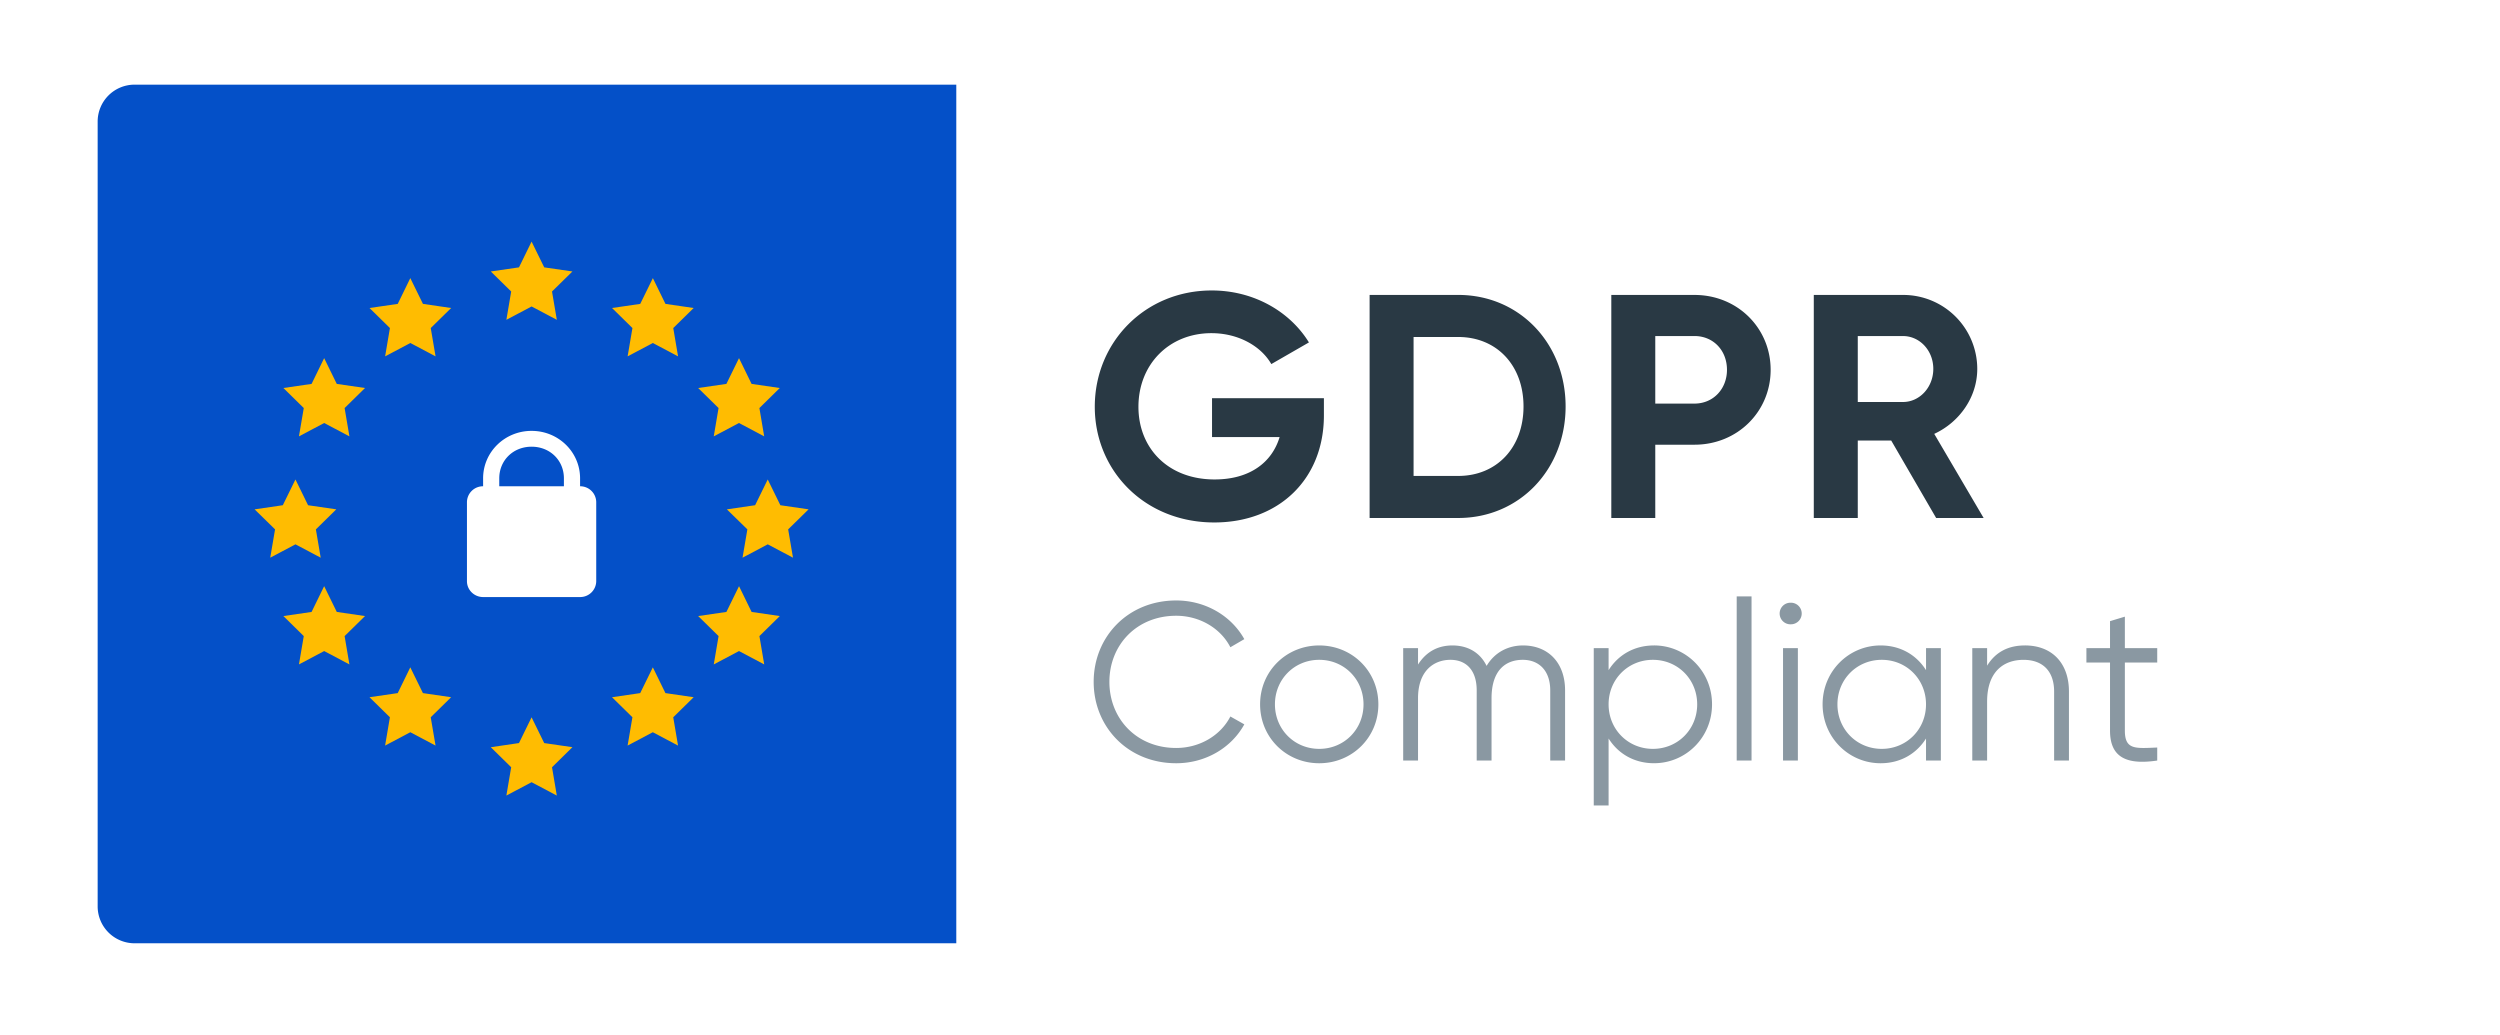
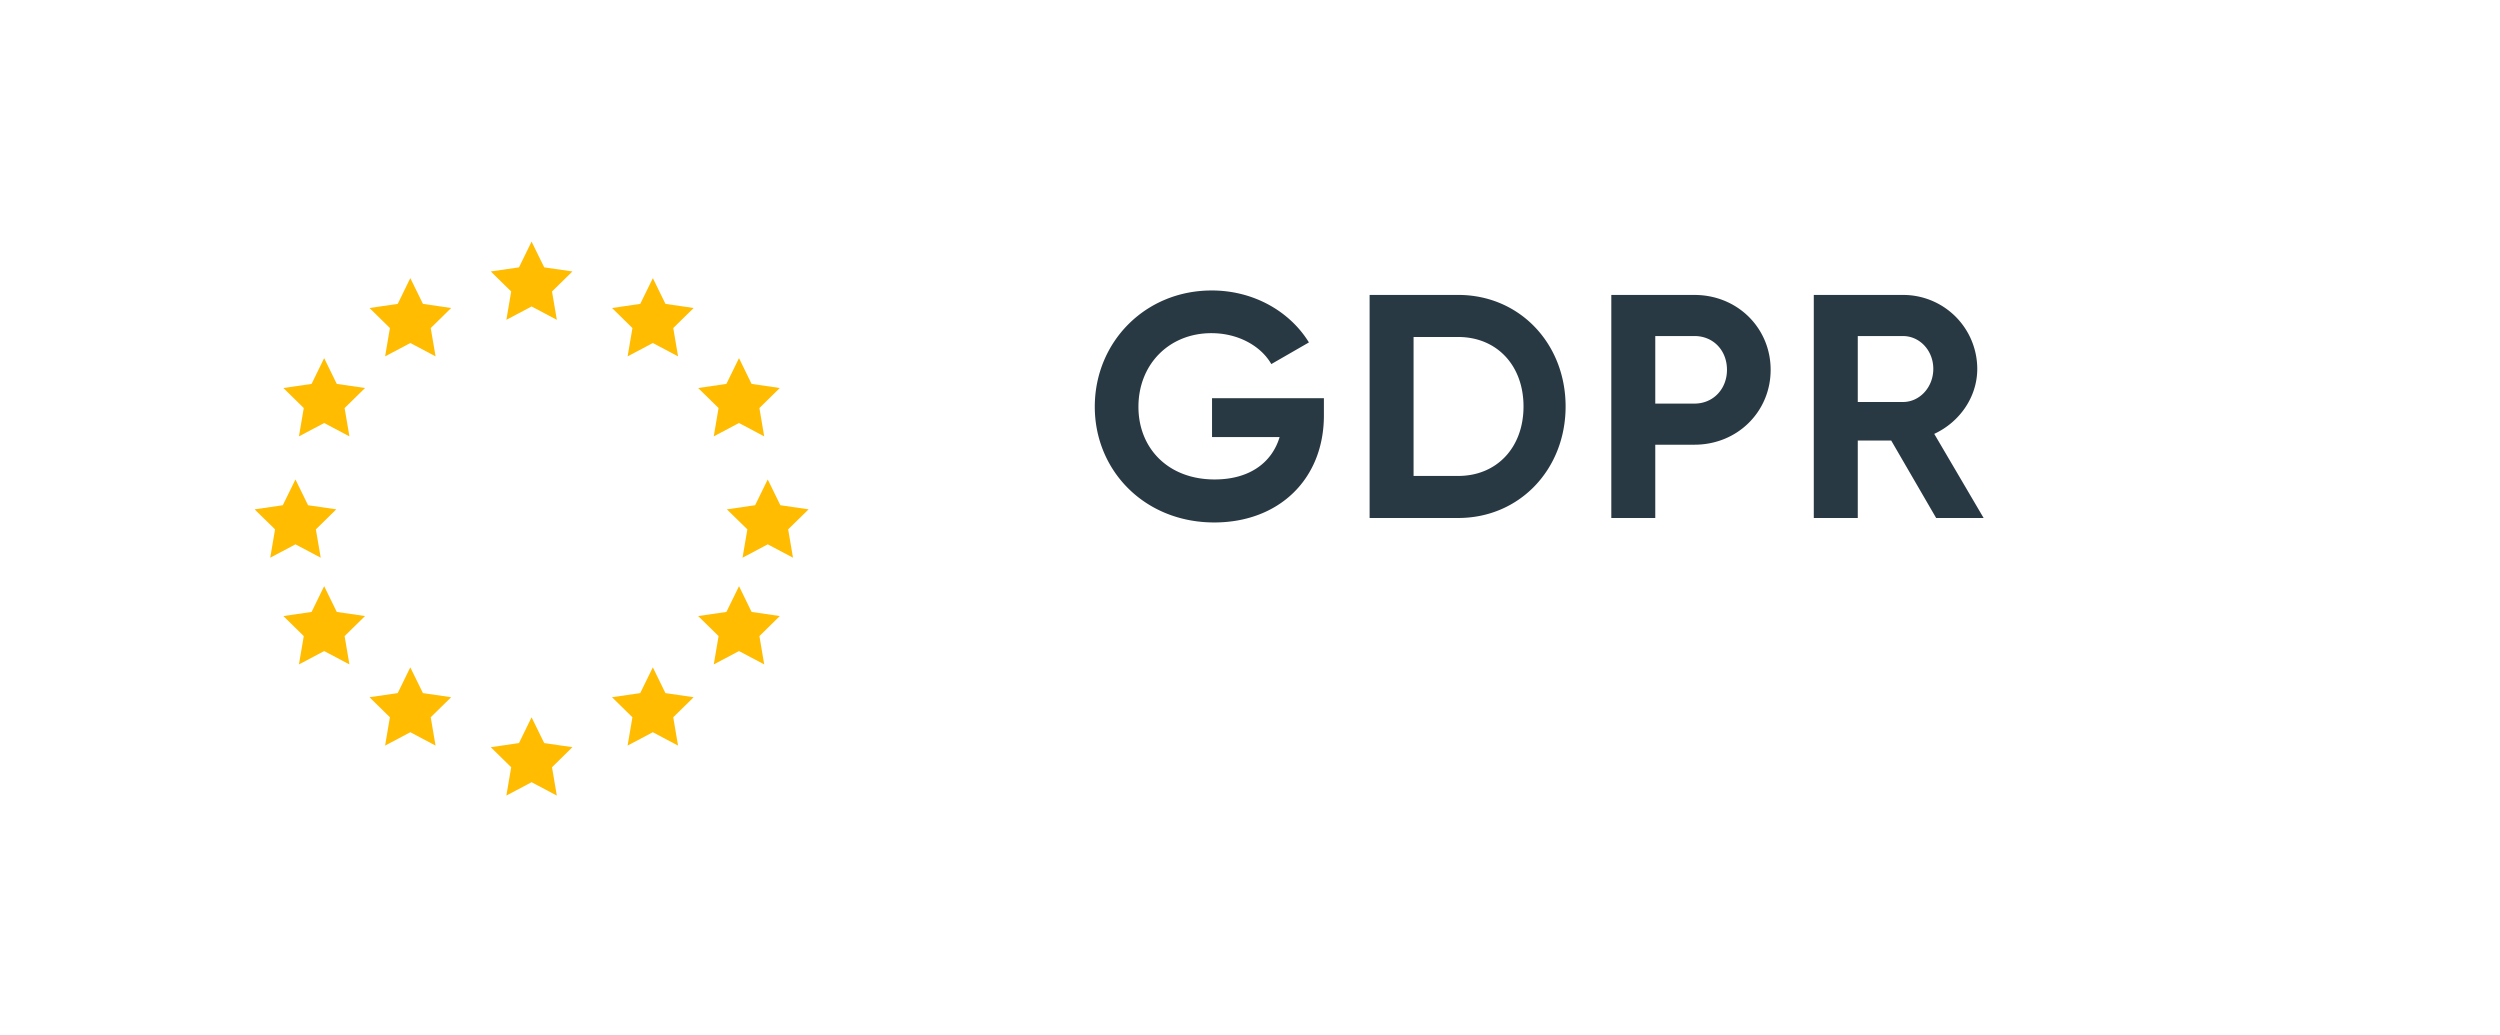
<svg xmlns="http://www.w3.org/2000/svg" width="128" height="53" fill="none">
  <g filter="url(#a)">
-     <path d="M121.759 0H6.891A1.89 1.89 0 0 0 5 1.89v40.181a1.89 1.89 0 0 0 1.89 1.891h114.87a1.89 1.89 0 0 0 1.891-1.89V1.89A1.89 1.89 0 0 0 121.759 0z" fill="#fff" />
-     <path d="M60.22 34.744c1.509 0 2.832-.794 3.489-1.991l-.714-.403c-.495.967-1.566 1.612-2.774 1.612-2.038 0-3.42-1.508-3.42-3.385 0-1.876 1.382-3.384 3.42-3.384 1.208 0 2.279.645 2.774 1.612l.714-.415c-.668-1.197-1.992-1.98-3.488-1.98-2.475 0-4.225 1.865-4.225 4.167 0 2.303 1.75 4.167 4.225 4.167zm7.324 0c1.681 0 3.028-1.312 3.028-3.015 0-1.704-1.347-3.016-3.028-3.016-1.68 0-3.027 1.312-3.027 3.015 0 1.704 1.347 3.016 3.027 3.016zm0-.736c-1.277 0-2.267-1.002-2.267-2.28 0-1.277.99-2.279 2.267-2.279 1.278 0 2.268 1.002 2.268 2.28 0 1.277-.99 2.279-2.268 2.279zm10.435-5.295c-.737 0-1.44.333-1.865 1.047-.322-.668-.944-1.047-1.75-1.047-.69 0-1.312.276-1.761.978v-.84h-.76v5.755h.76v-3.188c0-1.428.829-1.969 1.658-1.969.817 0 1.346.541 1.346 1.566v3.591h.76v-3.188c0-1.428.714-1.969 1.6-1.969.817 0 1.405.541 1.405 1.566v3.591h.76v-3.591c0-1.44-.887-2.302-2.153-2.302zm6.707 0c-1.025 0-1.842.494-2.326 1.266V28.85h-.76v8.057h.76v-3.43c.484.771 1.301 1.266 2.326 1.266 1.623 0 2.97-1.312 2.97-3.015 0-1.704-1.347-3.016-2.97-3.016zm-.058 5.295c-1.278 0-2.268-1.002-2.268-2.28 0-1.277.99-2.279 2.268-2.279 1.278 0 2.268 1.002 2.268 2.28 0 1.277-.99 2.279-2.268 2.279zm4.291.598h.76v-8.403h-.76v8.403zm2.752-6.976a.553.553 0 1 0 0-1.105.553.553 0 0 0 0 1.106zm-.38 6.976h.76v-5.755h-.76v5.755zm7.322-5.755v1.128c-.484-.771-1.301-1.266-2.326-1.266-1.623 0-2.97 1.312-2.97 3.015 0 1.704 1.347 3.016 2.97 3.016 1.025 0 1.842-.495 2.325-1.266v1.128h.76v-5.755h-.76zm-2.268 5.157c-1.278 0-2.268-1.002-2.268-2.28 0-1.277.99-2.279 2.268-2.279 1.278 0 2.267 1.002 2.267 2.28 0 1.277-.99 2.279-2.267 2.279zm7.329-5.295c-.817 0-1.485.31-1.934 1.036v-.898h-.759v5.755h.759V31.59c0-1.542.852-2.14 1.865-2.14 1.002 0 1.566.598 1.566 1.622v3.534h.759v-3.534c0-1.438-.851-2.36-2.256-2.36zm6.776.874v-.736h-1.657v-1.612l-.76.23v1.382h-1.209v.736h1.209v3.488c0 1.382.863 1.761 2.417 1.531v-.667c-1.116.046-1.657.126-1.657-.864v-3.488h1.657z" fill="#8A98A2" />
-     <path d="M6.89 0h42.072v43.962H6.891A1.89 1.89 0 0 1 5 42.072V1.89A1.89 1.89 0 0 1 6.89 0z" fill="#0450C8" />
    <path d="M27.217 8.036l.647 1.319 1.444.21-1.045 1.026.247 1.45-1.293-.684-1.291.684.247-1.45-1.045-1.026 1.444-.21.645-1.319zm-6.209 1.87l.647 1.319 1.444.211-1.045 1.026.247 1.45-1.291-.684-1.292.684.246-1.45-1.045-1.026 1.445-.211.644-1.32zm-4.411 4.097l.646 1.319 1.446.21-1.045 1.026.246 1.45-1.292-.684-1.292.684.247-1.45-1.044-1.026 1.444-.21.644-1.32zm16.83-4.097l-.647 1.319-1.444.211 1.045 1.026-.247 1.45 1.291-.684 1.292.684-.246-1.45 1.045-1.026-1.445-.211-.645-1.32zm-12.42 19.928l.647 1.319 1.444.211-1.045 1.026.247 1.45-1.291-.684-1.292.684.246-1.45-1.045-1.026 1.445-.211.644-1.319zm12.418 0l-.646 1.319-1.444.211 1.045 1.026-.247 1.45 1.291-.684 1.292.684-.246-1.45 1.045-1.026-1.445-.211-.645-1.319zm4.412-15.831l-.646 1.319-1.446.21 1.045 1.026-.246 1.45 1.292-.684 1.291.684-.246-1.45 1.044-1.026-1.444-.21-.644-1.32zm-21.24 11.675l.646 1.319 1.446.211-1.045 1.026.246 1.45L16.598 29l-1.292.684.247-1.45-1.044-1.026 1.444-.211.644-1.32zm21.241 0l-.646 1.319-1.446.211 1.045 1.026-.246 1.45L37.837 29l1.291.684-.246-1.45 1.044-1.026-1.444-.211-.644-1.32zm1.47-5.464l.647 1.32 1.444.21-1.045 1.026.247 1.45-1.292-.684-1.291.684.247-1.45-1.049-1.025 1.446-.212.646-1.319zm-24.181 0l.646 1.32 1.445.21-1.045 1.026.247 1.45-1.292-.684-1.292.684.247-1.45-1.047-1.025 1.444-.212.647-1.319zm12.09 12.178l.647 1.32 1.444.21-1.045 1.027.246 1.45-1.292-.684-1.291.684.247-1.45-1.045-1.026 1.444-.212.645-1.319z" fill="#FFBC01" />
    <path d="M27.217 17.727c-1.375 0-2.482 1.084-2.482 2.43v.406a.821.821 0 0 0-.827.81v4.052c0 .446.372.81.827.81H29.7a.821.821 0 0 0 .827-.81v-4.052a.821.821 0 0 0-.827-.81v-.405c0-1.347-1.107-2.431-2.482-2.431zm0 .81c.942 0 1.655.698 1.655 1.62v.406h-3.31v-.405c0-.923.714-1.621 1.655-1.621zm-1.654 4.457a.41.41 0 0 1 .413.405.41.41 0 0 1-.413.405.41.41 0 0 1-.414-.405.41.41 0 0 1 .414-.405zm1.654 0a.41.41 0 0 1 .414.405.41.41 0 0 1-.414.405.41.41 0 0 1-.413-.405.41.41 0 0 1 .413-.405zm1.655 0a.41.41 0 0 1 .413.405.41.41 0 0 1-.413.405.41.41 0 0 1-.414-.405.41.41 0 0 1 .414-.405z" fill="#fff" />
-     <path d="M29.7 22.184h-4.964v2.43H29.7v-2.43z" fill="#fff" />
    <path fill-rule="evenodd" clip-rule="evenodd" d="M67.784 16.053v.88c0 3.296-2.334 5.483-5.613 5.483-3.573 0-6.118-2.66-6.118-5.923 0-3.312 2.577-5.955 5.988-5.955 2.17 0 4.013 1.093 4.976 2.66l-1.926 1.109c-.521-.914-1.68-1.583-3.067-1.583-2.17 0-3.736 1.6-3.736 3.77 0 2.12 1.517 3.72 3.9 3.72 1.794 0 2.936-.866 3.328-2.17h-3.46v-1.991h5.728zm6.875-5.287c3.15 0 5.5 2.497 5.5 5.71 0 3.215-2.35 5.711-5.5 5.711h-4.535v-11.42h4.535zm0 9.268c1.975 0 3.345-1.452 3.345-3.557s-1.37-3.557-3.345-3.557h-2.284v7.114h2.284zm12.098-9.267c2.203 0 3.9 1.696 3.9 3.834 0 2.137-1.697 3.834-3.9 3.834H84.75v3.752h-2.251v-11.42h4.258zm0 5.563c.963 0 1.664-.75 1.664-1.73 0-.995-.701-1.729-1.664-1.729H84.75v3.46h2.007zm12.374 5.857l-2.3-3.964h-1.713v3.964h-2.252v-11.42h4.569a3.791 3.791 0 0 1 3.801 3.785c0 1.435-.897 2.724-2.203 3.328l2.529 4.307h-2.43zm-4.013-9.316v3.377h2.317c.848 0 1.55-.75 1.55-1.696 0-.947-.702-1.68-1.55-1.68h-2.317z" fill="#293944" />
  </g>
  <defs>
    <filter id="a" x=".666" y="0" width="127.319" height="52.63" filterUnits="userSpaceOnUse" color-interpolation-filters="sRGB">
      <feFlood flood-opacity="0" result="BackgroundImageFix" />
      <feColorMatrix in="SourceAlpha" values="0 0 0 0 0 0 0 0 0 0 0 0 0 0 0 0 0 0 127 0" />
      <feOffset dy="4.334" />
      <feGaussianBlur stdDeviation="2.167" />
      <feColorMatrix values="0 0 0 0 0.917 0 0 0 0 0.908 0 0 0 0 0.908 0 0 0 0.25 0" />
      <feBlend in2="BackgroundImageFix" result="effect1_dropShadow" />
      <feBlend in="SourceGraphic" in2="effect1_dropShadow" result="shape" />
    </filter>
  </defs>
</svg>